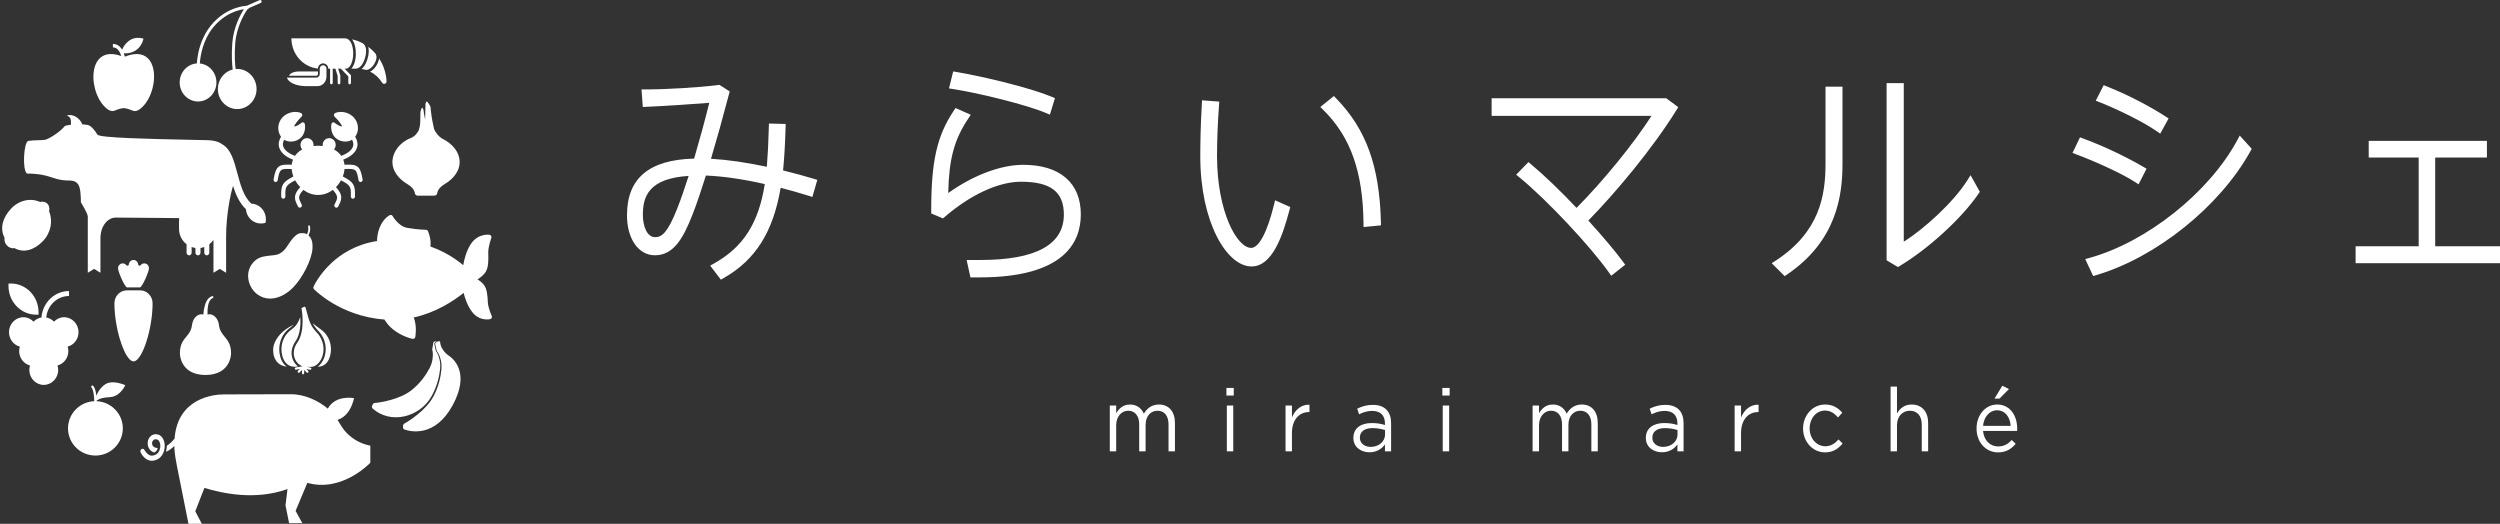
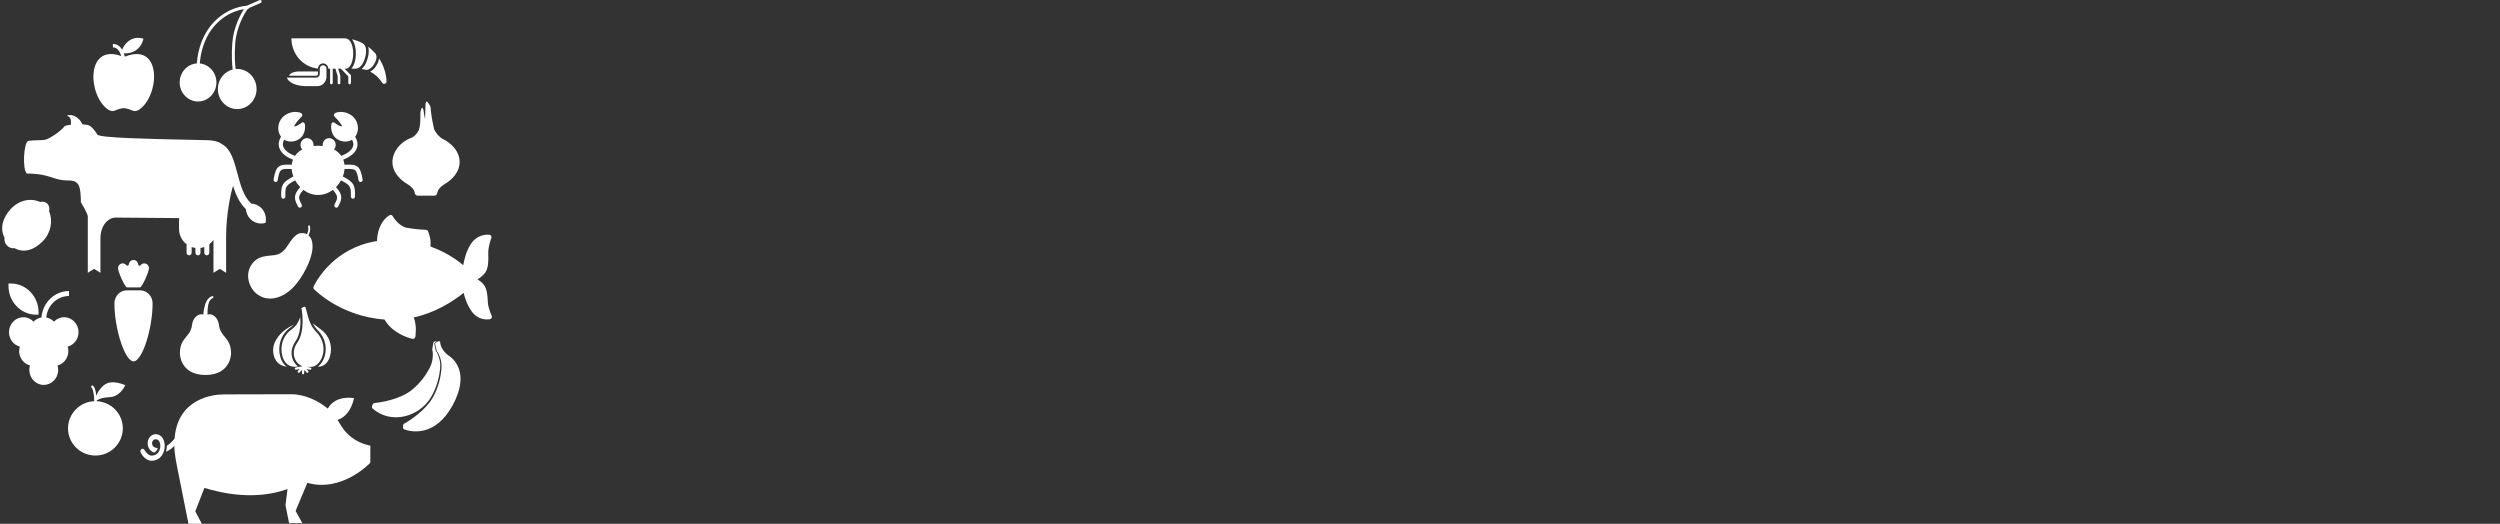
<svg xmlns="http://www.w3.org/2000/svg" width="315" height="66" viewBox="0 0 315 66" fill="none">
  <rect x="0" y="0" width="315" height="66" fill="#333333" stroke="none" />
  <path fill-rule="evenodd" clip-rule="evenodd" d="M29.889 13.743C28.545 13.743 27.451 12.609 27.451 11.215C27.451 10.024 28.249 9.023 29.319 8.756C29.233 8.085 29.158 6.985 29.265 5.475C29.409 3.456 30.295 1.838 30.731 1.154C30.474 1.193 30.106 1.271 29.681 1.425C28.922 1.697 27.815 2.273 26.852 3.463C25.577 5.041 25.253 6.948 25.175 7.996C26.349 8.111 27.27 9.139 27.27 10.387C27.27 11.71 26.231 12.788 24.954 12.788C23.678 12.788 22.639 11.71 22.639 10.387C22.639 9.115 23.596 8.072 24.802 7.99C24.823 7.693 24.863 7.33 24.937 6.922C25.119 5.928 25.549 4.478 26.569 3.216C27.591 1.953 28.767 1.345 29.575 1.056C30.343 0.782 30.924 0.738 31.075 0.73L32.709 0.015C32.803 -0.026 32.912 0.02 32.952 0.117C32.991 0.215 32.947 0.327 32.853 0.369L31.45 0.983L31.143 1.21C30.793 1.735 29.782 3.416 29.635 5.504C29.531 6.967 29.605 8.043 29.687 8.695C29.753 8.689 29.821 8.686 29.889 8.686C31.233 8.686 32.327 9.821 32.327 11.215C32.327 12.609 31.233 13.743 29.889 13.743ZM52.04 42.698C52.022 42.698 52.005 42.697 51.987 42.693C51.933 42.683 50.635 42.429 49.44 41.438C49.021 41.091 48.69 40.666 48.435 40.257C45.589 40.055 43.349 39.048 41.964 38.232C40.439 37.334 39.608 36.485 39.573 36.449C39.486 36.359 39.462 36.222 39.514 36.107C39.541 36.046 40.194 34.61 41.737 33.161C42.91 32.06 44.798 30.786 47.511 30.371C47.504 30.082 47.53 29.429 47.855 28.627C48.297 27.532 49.067 27.13 49.099 27.113C49.239 27.043 49.407 27.097 49.483 27.236L49.483 27.238C49.51 27.285 50.207 28.509 51.285 28.705C52.465 28.919 53.605 28.957 53.673 28.959L53.676 28.959C53.791 28.962 53.894 29.036 53.938 29.147C53.946 29.166 54.126 29.624 54.214 30.113C54.275 30.453 54.257 30.835 54.237 31.059C55.533 31.52 56.577 32.109 57.362 32.648C57.739 32.907 58.074 33.165 58.37 33.412C58.475 32.781 58.732 31.657 59.316 30.762C60.218 29.377 61.617 29.572 61.676 29.581C61.765 29.595 61.842 29.649 61.887 29.73C61.932 29.81 61.938 29.907 61.905 29.994C61.901 30.004 61.49 31.084 61.521 31.918C61.553 32.802 61.553 33.714 61.167 34.306C60.91 34.699 60.46 35.017 60.168 35.196C60.392 35.334 60.72 35.568 60.966 35.886C61.367 36.404 61.433 37.244 61.467 38.06C61.498 38.823 61.95 39.773 61.954 39.783C61.994 39.866 61.995 39.963 61.957 40.047C61.918 40.131 61.845 40.192 61.758 40.213C61.704 40.226 60.422 40.515 59.487 39.305C58.872 38.508 58.554 37.466 58.418 36.902C57.057 37.99 54.876 39.396 52.133 40.001L52.134 40.003L52.135 40.005L52.136 40.008L52.136 40.008C52.137 40.01 52.137 40.012 52.138 40.014C52.568 41.129 52.336 42.399 52.326 42.453C52.299 42.597 52.177 42.698 52.04 42.698ZM4.856 39.648H4.554C2.634 39.648 1.071 38.027 1.07 36.034V35.722H1.372C3.293 35.722 4.856 37.343 4.856 39.336V39.648ZM8.077 39.971C7.576 39.971 7.128 40.186 6.801 40.527C6.543 40.258 6.205 40.073 5.829 40.004C5.965 38.487 7.198 37.296 8.696 37.296V36.67C6.867 36.67 5.365 38.14 5.226 40.001C4.839 40.066 4.491 40.251 4.226 40.527C3.898 40.186 3.45 39.971 2.95 39.971C1.947 39.971 1.132 40.817 1.132 41.856C1.132 42.735 1.717 43.469 2.502 43.677C2.447 43.853 2.414 44.039 2.414 44.235C2.414 45.113 2.999 45.846 3.783 46.055C3.729 46.232 3.696 46.417 3.696 46.613C3.696 47.652 4.511 48.498 5.514 48.498C6.516 48.498 7.331 47.652 7.331 46.613C7.331 46.417 7.298 46.232 7.243 46.055C8.028 45.846 8.612 45.113 8.612 44.235C8.612 44.039 8.579 43.853 8.525 43.677C9.31 43.468 9.894 42.735 9.894 41.856C9.894 40.817 9.079 39.971 8.077 39.971ZM43.408 20.755C44.961 20.697 45.388 20.789 45.689 22.617C45.714 22.764 45.618 22.905 45.475 22.93C45.46 22.932 45.446 22.933 45.43 22.933C45.305 22.933 45.195 22.84 45.173 22.707C44.935 21.264 44.813 21.244 43.415 21.297C43.39 21.611 43.316 21.928 43.199 22.237C44.54 22.95 44.782 23.264 44.727 24.776C44.722 24.922 44.606 25.037 44.466 25.037L44.456 25.036C44.311 25.031 44.199 24.905 44.204 24.755C44.25 23.501 44.139 23.341 42.972 22.724C42.802 23.034 42.586 23.324 42.335 23.578C43.233 24.561 43.073 25.098 42.701 25.845L42.689 25.87C42.665 25.918 42.641 25.967 42.617 26.017C42.571 26.112 42.478 26.168 42.382 26.168C42.343 26.168 42.303 26.158 42.266 26.139C42.136 26.072 42.084 25.909 42.148 25.775C42.178 25.713 42.208 25.654 42.236 25.596C42.533 25.002 42.67 24.718 41.934 23.927C41.411 24.318 40.778 24.565 40.082 24.565C39.384 24.565 38.752 24.318 38.229 23.927C37.493 24.718 37.631 25.002 37.927 25.596L37.94 25.622L37.94 25.622C37.964 25.672 37.989 25.722 38.014 25.775C38.079 25.909 38.027 26.072 37.898 26.139C37.86 26.158 37.82 26.168 37.781 26.168C37.685 26.168 37.593 26.112 37.546 26.017C37.518 25.958 37.489 25.9 37.461 25.845C37.09 25.098 36.93 24.561 37.828 23.578C37.577 23.324 37.361 23.034 37.19 22.725C36.024 23.341 35.913 23.502 35.959 24.755C35.964 24.905 35.852 25.031 35.704 25.037H35.697C35.557 25.037 35.441 24.922 35.436 24.776C35.381 23.264 35.623 22.95 36.964 22.237C36.847 21.928 36.773 21.611 36.748 21.297C35.35 21.243 35.227 21.264 34.99 22.707C34.968 22.84 34.857 22.933 34.732 22.933C34.718 22.933 34.703 22.932 34.688 22.93C34.545 22.904 34.45 22.764 34.474 22.616C34.775 20.789 35.203 20.697 36.755 20.754C36.78 20.53 36.836 20.318 36.913 20.119C36.299 19.878 35.429 19.406 35.183 18.605C35.047 18.165 35.124 17.703 35.408 17.228C35.186 16.922 35.059 16.535 35.059 16.131C35.059 15.623 35.253 15.142 35.605 14.777C36.014 14.354 36.615 14.101 37.213 14.101C37.475 14.101 37.717 14.149 37.934 14.244C38.016 14.28 38.074 14.357 38.089 14.448C38.104 14.538 38.075 14.63 38.01 14.693C37.527 15.157 37.098 15.724 37.071 15.926C37.085 15.929 37.101 15.93 37.111 15.93C37.359 15.93 37.812 15.622 37.992 15.473C38.065 15.412 38.164 15.397 38.252 15.433C38.339 15.469 38.401 15.55 38.414 15.646C38.529 16.478 38.212 16.99 38.07 17.171C37.744 17.588 37.215 17.838 36.655 17.838C36.337 17.838 36.044 17.755 35.803 17.603C35.645 17.904 35.602 18.185 35.681 18.441C35.876 19.073 36.712 19.466 37.169 19.638C37.394 19.31 37.702 19.036 38.08 18.827C37.947 18.676 37.865 18.478 37.865 18.258C37.865 17.788 38.233 17.406 38.686 17.406C39.139 17.406 39.507 17.788 39.507 18.258C39.507 18.305 39.502 18.351 39.495 18.396C39.684 18.374 39.879 18.36 40.082 18.36C40.285 18.36 40.48 18.374 40.669 18.396C40.661 18.351 40.657 18.305 40.657 18.258C40.657 17.788 41.025 17.406 41.478 17.406C41.931 17.406 42.299 17.788 42.299 18.258C42.299 18.478 42.215 18.676 42.083 18.827C42.461 19.036 42.77 19.311 42.995 19.638C43.452 19.466 44.288 19.074 44.483 18.441C44.561 18.185 44.519 17.904 44.361 17.604C44.12 17.755 43.827 17.838 43.508 17.838C42.948 17.838 42.419 17.588 42.093 17.171C41.952 16.99 41.634 16.478 41.75 15.646C41.763 15.551 41.825 15.469 41.912 15.433C41.999 15.397 42.098 15.412 42.171 15.473C42.402 15.662 42.828 15.93 43.053 15.93C43.063 15.93 43.079 15.929 43.093 15.926C43.066 15.724 42.637 15.157 42.154 14.693C42.089 14.631 42.059 14.539 42.074 14.448C42.09 14.357 42.148 14.281 42.23 14.244C42.446 14.149 42.689 14.101 42.95 14.101C43.549 14.101 44.151 14.354 44.559 14.777C44.911 15.142 45.104 15.623 45.104 16.132C45.104 16.535 44.978 16.922 44.755 17.228C45.04 17.703 45.116 18.166 44.981 18.606C44.735 19.406 43.864 19.878 43.25 20.119C43.328 20.318 43.383 20.53 43.408 20.755ZM54.99 24.541C54.923 24.611 54.83 24.654 54.729 24.654H52.631C52.445 24.654 52.287 24.51 52.263 24.319C52.239 24.122 52.127 23.816 51.733 23.482C51.627 23.391 51.551 23.342 51.464 23.286L51.458 23.282C51.417 23.256 51.375 23.229 51.327 23.197L51.32 23.191C50.144 22.492 49.443 21.467 49.445 20.448C49.447 19.157 50.373 17.931 51.749 17.397C52.034 17.286 52.284 17.101 52.471 16.863C52.581 16.722 52.666 16.591 52.719 16.503L52.756 16.418L52.763 16.392C52.78 16.336 52.796 16.285 52.812 16.24L52.816 16.224C52.824 16.191 52.832 16.16 52.84 16.131C52.919 15.826 52.951 15.7 52.965 14.735C52.97 14.376 52.973 14.188 52.974 14.097C52.994 13.973 53.122 13.582 53.184 13.567C53.243 13.554 53.317 13.742 53.353 13.833L53.361 13.851L53.367 13.866C53.369 13.873 53.374 13.915 53.382 13.982V13.982L53.382 13.983C53.406 14.195 53.459 14.653 53.567 15.015C53.579 14.821 53.591 14.17 53.6 13.67L53.6 13.67C53.605 13.37 53.609 13.125 53.612 13.066C53.626 12.992 53.718 12.782 53.791 12.786C53.863 12.79 54.233 13.366 54.239 13.441L54.24 13.447L54.24 13.448C54.248 13.537 54.332 14.498 54.49 15.29C54.638 16.032 54.669 16.182 54.695 16.27C54.704 16.28 54.711 16.292 54.717 16.305C54.717 16.305 54.752 16.383 54.803 16.492L54.812 16.508C54.927 16.7 55.169 17.058 55.508 17.323L55.664 17.433C55.672 17.439 55.681 17.445 55.691 17.449C56.347 17.767 56.897 18.194 57.28 18.685C57.701 19.225 57.915 19.818 57.915 20.449C57.915 21.471 57.211 22.498 56.032 23.195L56.01 23.21C55.895 23.281 55.776 23.354 55.626 23.482C55.232 23.816 55.12 24.122 55.096 24.319C55.085 24.405 55.047 24.483 54.99 24.541ZM52.971 14.116L52.972 14.088C52.973 14.037 52.975 13.962 52.974 14.097C52.972 14.104 52.971 14.111 52.971 14.116ZM52.971 14.124C52.971 14.125 52.971 14.121 52.971 14.116C52.971 14.119 52.971 14.122 52.971 14.124ZM32.384 37.057C32.872 37.433 33.431 37.623 34.03 37.623C34.27 37.623 34.517 37.593 34.767 37.531C35.518 37.346 36.283 36.885 36.921 36.234C37.498 35.646 38.094 34.782 38.557 33.862C39.04 32.906 39.329 31.999 39.373 31.31C39.408 30.754 39.337 30.32 39.163 30.017C39.081 29.876 38.981 29.754 38.868 29.654C38.919 29.562 38.997 29.396 39.048 29.165C39.13 28.798 39.051 28.497 39.047 28.485C39.029 28.419 38.965 28.382 38.903 28.4C38.84 28.419 38.803 28.485 38.82 28.55C38.821 28.553 38.887 28.807 38.819 29.11C38.777 29.298 38.716 29.436 38.674 29.515C38.542 29.439 38.4 29.39 38.251 29.373C38.105 29.356 37.802 29.366 37.619 29.442C37.122 29.647 36.538 30.456 36.299 30.855C35.907 31.509 35.447 31.919 34.934 32.074C34.717 32.139 34.436 32.166 34.139 32.194L34.138 32.194C33.459 32.258 32.69 32.331 32.107 32.866C31.37 33.544 31.242 34.331 31.265 34.872C31.3 35.716 31.729 36.553 32.384 37.057ZM27.581 40.9C27.453 40.019 26.847 39.595 26.401 39.595C26.301 39.595 26.221 39.618 26.155 39.653C26.152 39.599 26.15 39.538 26.148 39.47C26.144 39.22 26.152 38.883 26.209 38.56C26.263 38.237 26.378 37.933 26.523 37.766C26.557 37.723 26.594 37.689 26.628 37.662C26.658 37.636 26.687 37.618 26.712 37.603L26.72 37.598C26.736 37.588 26.751 37.581 26.764 37.576L26.764 37.576L26.771 37.573L26.775 37.571C26.779 37.569 26.782 37.568 26.785 37.566C26.8 37.56 26.808 37.555 26.808 37.555L26.824 37.548C26.878 37.524 26.907 37.461 26.89 37.401C26.872 37.335 26.806 37.297 26.742 37.316C26.742 37.316 26.731 37.32 26.709 37.326C26.702 37.329 26.694 37.331 26.684 37.334C26.665 37.34 26.641 37.347 26.615 37.358C26.575 37.376 26.527 37.397 26.477 37.43C26.425 37.461 26.37 37.502 26.317 37.553C26.096 37.755 25.922 38.106 25.82 38.459C25.713 38.814 25.663 39.176 25.636 39.448C25.628 39.523 25.623 39.59 25.619 39.651C25.555 39.617 25.476 39.595 25.379 39.595C24.933 39.595 24.327 40.019 24.199 40.9C24.12 41.643 23.799 42.03 23.471 42.425C23.073 42.904 22.666 43.396 22.666 44.546C22.666 44.546 22.656 47.223 25.867 47.248V47.249H25.89H25.913V47.248C29.124 47.223 29.114 44.546 29.114 44.546C29.114 43.396 28.706 42.904 28.309 42.425C27.981 42.03 27.659 41.643 27.581 40.9ZM54.774 43.181C54.836 43.134 54.945 43.052 55.069 43.008C54.924 42.992 54.775 43.031 54.696 43.052L54.678 43.057L54.677 43.057C54.675 43.057 54.673 43.057 54.671 43.058C54.67 43.058 54.669 43.059 54.669 43.059L54.667 43.06C54.602 43.1 54.566 43.359 54.531 43.607C54.511 43.754 54.491 43.897 54.465 43.989C54.445 44.064 54.467 44.15 54.504 44.249L54.511 44.243C54.536 44.448 54.544 44.662 54.533 44.884C54.506 45.425 54.37 45.916 54.165 46.298L54.168 46.31V46.312C53.717 47.185 52.959 48.298 51.845 49.171C50.349 50.344 47.884 50.728 47.212 50.775C47.112 50.782 47.024 50.843 46.98 50.936L46.887 51.126C46.831 51.245 46.858 51.386 46.954 51.474C49.262 53.537 52.912 52.526 54.351 49.967C55.066 48.723 55.364 47.395 55.464 46.41V46.409L55.456 46.399C55.507 45.966 55.455 45.458 55.283 44.946C55.213 44.736 55.127 44.541 55.03 44.361L55.025 44.37C54.956 44.292 54.904 44.221 54.896 44.143C54.886 44.049 54.852 43.909 54.818 43.766C54.76 43.522 54.699 43.267 54.745 43.204C54.747 43.201 54.751 43.199 54.754 43.196L54.774 43.181ZM55.388 43.001C55.428 43.013 55.457 43.051 55.459 43.097C55.48 43.655 55.822 44.134 56.099 44.433C56.244 44.588 56.408 44.723 56.582 44.84C57.147 45.219 59.265 46.995 57.019 51.089C54.812 55.112 51.778 54.4 50.971 54.122C50.85 54.081 50.772 53.962 50.779 53.83L50.79 53.617C50.796 53.514 50.853 53.422 50.942 53.374C51.542 53.056 53.66 51.691 54.587 50.001C55.277 48.742 55.549 47.409 55.631 46.422V46.421L55.623 46.411C55.666 45.976 55.603 45.47 55.422 44.962C55.347 44.753 55.258 44.559 55.157 44.381L55.153 44.39C55.082 44.314 55.028 44.244 55.018 44.166C55.007 44.072 54.971 43.933 54.933 43.789C54.871 43.547 54.805 43.295 54.85 43.231C54.852 43.229 54.854 43.227 54.856 43.225L54.859 43.223L54.876 43.209C54.967 43.137 55.166 42.979 55.37 42.998C55.376 42.998 55.382 42.999 55.388 43.001ZM18.199 56.69C18.117 56.541 17.947 56.496 17.817 56.59C17.689 56.684 17.65 56.881 17.731 57.031L17.732 57.033L17.737 57.041C17.796 57.156 18.281 58.092 19.16 58.053C19.909 58.021 20.355 57.564 20.578 57.048C20.584 57.047 20.767 56.675 20.753 56.088C20.725 55.468 20.437 54.946 19.999 54.781C19.692 54.664 19.383 54.689 19.127 54.849C18.885 55 18.706 55.263 18.635 55.572C18.614 55.663 18.603 55.758 18.603 55.855C18.603 56.328 18.859 56.833 19.419 57.016L19.422 57.017L19.425 57.018C19.427 57.018 19.429 57.019 19.431 57.019L19.43 57.017C19.702 56.906 19.819 56.662 19.87 56.464C19.771 56.454 19.671 56.434 19.569 56.401C19.192 56.278 19.123 55.936 19.169 55.737C19.201 55.597 19.282 55.479 19.39 55.411C19.513 55.334 19.664 55.326 19.827 55.388C20.055 55.474 20.203 55.802 20.203 56.187C20.203 56.247 20.202 56.309 20.192 56.37C20.116 56.815 19.966 56.988 19.864 57.104C19.762 57.22 19.478 57.398 19.137 57.415C18.618 57.44 18.203 56.697 18.199 56.69ZM21.996 55.264C22.377 50.197 26.82 49.695 28.209 49.695C28.749 49.695 29.496 49.692 30.431 49.688L30.446 49.688L30.448 49.688C32.028 49.682 34.144 49.674 36.7 49.674C38.437 49.674 40.169 50.529 41.303 51.486C42.292 49.697 44.609 50.169 44.609 50.169C44.132 52.236 43.013 52.764 42.523 52.897C42.6 53.018 42.673 53.139 42.746 53.26C43.166 53.954 43.582 54.642 44.654 55.349C45.632 55.994 46.66 56.149 46.66 56.149V58.307C46.66 58.307 43.118 62.088 38.724 60.838L37.245 64.373L38.089 65.913H36.426L35.973 63.672L36.224 61.621C32.107 63.095 27.967 62.143 25.755 61.478L24.603 64.428L25.434 66H23.747C23.747 66 22.517 59.836 22.277 58.627C22.001 57.227 21.964 56.521 21.963 56.195C21.678 56.476 21.325 56.751 20.92 56.927C20.992 56.64 21.018 56.352 21.028 56.162C21.438 55.906 21.774 55.545 21.996 55.264ZM14.64 13.867C14.325 13.995 14.121 14.078 13.692 13.855C11.066 12.177 10.718 5.437 15.276 7.061C15.159 6.653 14.867 5.968 14.223 5.968V5.534C14.704 5.534 15.104 5.785 15.392 6.263C15.634 5.621 16.506 4.401 18.08 4.872C17.677 6.557 16.219 6.791 15.603 6.71C15.665 6.879 15.705 7.032 15.728 7.139C20.498 5.236 20.136 12.152 17.469 13.855C17.044 14.078 16.841 13.995 16.525 13.867C16.304 13.778 16.027 13.665 15.581 13.621C15.136 13.665 14.861 13.777 14.64 13.867ZM39.124 46.316L38.682 46.224H38.962C38.969 46.224 38.977 46.223 38.985 46.223C38.993 46.222 39.001 46.221 39.01 46.221L39.016 46.22L39.016 46.22C39.021 46.219 39.025 46.219 39.029 46.219C39.076 46.226 39.123 46.229 39.171 46.229H39.172C39.734 46.229 40.285 45.756 40.572 45.023C40.908 44.171 40.891 42.879 39.84 41.813C39.108 41.022 38.949 40.425 38.633 39.236L38.633 39.236L38.633 39.235L38.505 38.759C38.48 38.667 38.381 38.62 38.298 38.662L37.979 38.82L38.001 38.929C38.006 38.956 38.525 41.648 37.457 43.173C36.969 43.869 36.878 44.651 37.205 45.318C37.405 45.724 37.736 46.023 38.105 46.153L37.258 46.299C37.183 46.312 37.133 46.385 37.145 46.463C37.156 46.533 37.215 46.582 37.281 46.582L37.286 46.582L37.291 46.582C37.295 46.581 37.299 46.581 37.303 46.58L37.771 46.499L37.547 46.732C37.493 46.788 37.493 46.878 37.547 46.934C37.574 46.961 37.609 46.975 37.644 46.975C37.679 46.975 37.715 46.961 37.741 46.934L38.052 46.611V47.022C38.052 47.101 38.114 47.164 38.189 47.164C38.265 47.164 38.326 47.101 38.326 47.022V46.611L38.637 46.934C38.663 46.961 38.699 46.975 38.734 46.975C38.769 46.975 38.804 46.961 38.831 46.934C38.885 46.878 38.885 46.788 38.831 46.732L38.606 46.498L39.07 46.595C39.08 46.597 39.089 46.598 39.098 46.598C39.162 46.598 39.219 46.551 39.232 46.483C39.247 46.406 39.199 46.331 39.124 46.316ZM40.057 41.233L40.057 41.233C40.17 41.316 40.288 41.403 40.412 41.498C41.665 42.394 41.726 43.675 41.695 44.184H41.694C41.69 44.324 41.639 45.178 41.139 45.736C40.855 46.053 40.483 46.214 40.032 46.214H40.03C40.361 45.973 40.643 45.599 40.827 45.131C41.196 44.193 41.181 42.775 40.038 41.616C39.752 41.306 39.561 41.031 39.411 40.73C39.593 40.891 39.793 41.039 40.024 41.209L40.057 41.233ZM37.542 46.163C37.306 45.982 37.103 45.738 36.961 45.447C36.585 44.681 36.684 43.791 37.235 43.005C37.842 42.139 37.894 40.837 37.841 39.951C37.554 40.646 37.405 40.998 36.756 41.495C35.501 42.394 35.439 43.675 35.471 44.184H35.471C35.475 44.324 35.526 45.175 36.026 45.734C36.31 46.053 36.683 46.215 37.133 46.215L37.165 46.214C37.295 46.212 37.421 46.194 37.542 46.163ZM35.214 44.469H35.219C35.267 44.837 35.406 45.462 35.824 45.928C35.917 46.032 36.019 46.121 36.127 46.197C35.626 46.144 35.222 45.953 34.928 45.624C34.422 45.06 34.416 44.292 34.418 44.178C34.365 43.28 34.991 42.228 36.014 41.496C36.276 41.295 36.586 41.13 36.887 40.97L36.889 40.969L36.921 40.953L36.922 40.952C36.943 40.941 36.964 40.93 36.986 40.919C36.883 41.029 36.758 41.139 36.6 41.261C35.228 42.242 35.161 43.645 35.197 44.202L35.197 44.216C35.199 44.243 35.2 44.28 35.205 44.324L35.214 44.469ZM0.575 29.967C-0.026 28.813 0.29 27.461 1.397 26.288C2.411 25.213 3.866 24.911 5.048 25.448C5.481 25.343 5.79 25.478 5.972 25.667C6.155 25.857 6.286 26.177 6.184 26.627C6.702 27.853 6.411 29.362 5.374 30.413C4.243 31.561 2.94 31.889 1.827 31.265C1.526 31.337 1.148 31.213 0.886 30.944C0.626 30.672 0.507 30.279 0.575 29.967ZM11.878 50.551C10.038 50.627 8.57 52.13 8.57 53.974C8.57 55.865 10.116 57.399 12.023 57.399C13.93 57.399 15.475 55.865 15.475 53.974C15.475 52.134 14.013 50.633 12.179 50.552C12.178 50.526 12.177 50.5 12.176 50.474L12.239 50.434C12.635 50.181 12.995 50.094 13.935 50.029C14.389 49.998 14.794 49.78 15.148 49.434C15.308 49.277 15.447 49.104 15.565 48.928C15.636 48.822 15.788 48.533 15.788 48.533C15.788 48.533 15.505 48.416 15.392 48.38C15.044 48.265 14.673 48.186 14.312 48.173C14.017 48.163 13.747 48.199 13.511 48.291C12.921 48.522 12.38 49.248 12.135 49.859C12.074 49.27 11.954 48.841 11.747 48.617C11.689 48.554 11.594 48.552 11.534 48.612C11.474 48.671 11.472 48.77 11.53 48.832C11.685 49 11.793 49.412 11.845 49.98C11.862 50.167 11.873 50.36 11.878 50.551ZM15.463 33.186C15.637 33.186 15.803 33.268 15.918 33.412C15.964 33.47 16.039 33.494 16.109 33.472C16.178 33.45 16.228 33.387 16.236 33.312C16.266 32.997 16.518 32.759 16.821 32.759C17.124 32.759 17.375 32.997 17.406 33.312C17.413 33.387 17.463 33.45 17.532 33.472C17.602 33.494 17.677 33.471 17.724 33.412C17.838 33.268 18.004 33.186 18.179 33.186C18.337 33.186 18.485 33.25 18.597 33.365C18.709 33.481 18.77 33.636 18.77 33.8C18.77 34.24 17.939 36.127 17.649 36.211H15.991C15.7 36.124 14.871 34.239 14.871 33.8C14.871 33.461 15.137 33.186 15.463 33.186ZM15.987 36.584H17.654H17.655C18.075 36.584 18.469 36.754 18.765 37.061C19.044 37.35 19.203 37.728 19.222 38.133V38.506C19.204 39.283 19.116 40.091 18.978 40.873L18.908 41.246C18.737 42.111 18.508 42.928 18.248 43.613L18.097 43.987C17.696 44.924 17.239 45.535 16.82 45.536C16.664 45.536 16.493 45.44 16.311 45.251C15.85 44.774 15.41 43.794 15.069 42.617L14.966 42.243C14.77 41.494 14.614 40.682 14.52 39.877L14.479 39.503C14.438 39.063 14.416 38.63 14.416 38.213C14.416 37.315 15.121 36.584 15.987 36.584ZM4.709 17.674C4.295 17.686 3.875 17.698 3.571 17.755C2.991 17.867 2.788 21.388 3.386 21.865C5.065 21.877 5.891 22.146 6.617 22.382C7.137 22.551 7.605 22.703 8.299 22.731C8.387 22.735 8.474 22.736 8.558 22.738H8.558H8.558H8.558H8.558H8.558H8.558C9.053 22.745 9.479 22.751 9.831 23.206C10.174 23.65 10.189 24.889 10.189 25.478C10.189 25.478 11.062 26.897 11.062 27.278V34.372L11.859 33.878L12.655 34.372V30.054C12.655 28.322 13.698 27.415 14.564 27.415C15.591 27.415 18.289 27.441 20.976 27.467L20.976 27.467H20.976L20.985 27.467C21.521 27.472 22.056 27.478 22.578 27.483C22.549 27.857 22.553 28.226 22.556 28.554C22.557 28.653 22.558 28.749 22.558 28.84C22.558 29.631 22.932 30.332 23.51 30.775V31.843C23.51 32.026 23.652 32.173 23.828 32.173C24.004 32.173 24.145 32.026 24.145 31.843V31.123C24.299 31.179 24.459 31.219 24.624 31.241V31.843C24.624 32.026 24.766 32.173 24.941 32.173C25.117 32.173 25.26 32.026 25.26 31.843V31.241C25.426 31.219 25.585 31.179 25.738 31.125V31.843C25.738 32.026 25.88 32.173 26.056 32.173C26.232 32.173 26.374 32.026 26.374 31.843V30.776C26.575 30.623 26.752 30.437 26.897 30.228V34.372L27.694 33.878L28.489 34.372V29.842C28.489 27.088 29.04 24.45 29.363 23.421C29.707 24.516 30.172 25.585 30.98 26.349C31.021 26.826 31.221 27.289 31.586 27.638C32.108 28.137 32.823 28.277 33.458 28.075C33.603 27.405 33.408 26.675 32.888 26.175C32.538 25.841 32.103 25.671 31.662 25.654C30.695 24.773 30.291 23.269 29.902 21.809C29.488 20.26 29.091 18.79 28.018 18.192C27.505 17.8 26.818 17.678 26.127 17.662C25.466 17.647 24.743 17.632 23.987 17.616H23.987C18.996 17.512 12.522 17.378 12.271 16.96C11.858 16.272 11.412 15.823 11.062 15.749C10.876 15.709 10.635 15.683 10.372 15.669C10.083 14.894 9.156 14.265 8.413 14.581C8.963 14.721 8.951 15.178 8.938 15.631C8.937 15.659 8.937 15.687 8.936 15.715C8.593 15.754 8.306 15.813 8.159 15.886C7.682 16.52 6.298 17.456 5.692 17.613C5.423 17.653 5.068 17.663 4.709 17.674ZM46.016 8.787C46.308 8.883 46.801 8.645 47.147 8.068C47.485 7.506 47.528 7.044 47.289 6.724C47.021 6.416 46.721 6.138 46.395 5.895C46.506 6.3 46.482 6.814 46.313 7.393C46.116 8.064 45.844 8.46 45.568 8.692C45.721 8.715 45.87 8.746 46.016 8.787ZM45.69 5.448C46.139 5.715 46.254 6.406 45.994 7.293C45.733 8.181 45.297 8.662 44.746 8.654H44.269C44.616 8.262 44.838 7.57 44.838 6.746C44.838 5.986 44.658 5.355 44.354 4.955C44.583 5.007 44.807 5.072 45.024 5.151C45.253 5.236 45.475 5.335 45.69 5.448ZM48.623 9.517C48.482 8.726 48.183 7.993 47.764 7.351C47.736 7.601 47.64 7.901 47.43 8.251C47.215 8.609 46.929 8.879 46.636 9.026C47.255 9.335 47.78 9.82 48.152 10.424C48.206 10.511 48.308 10.566 48.408 10.566C48.573 10.566 48.715 10.422 48.707 10.252C48.694 10.002 48.666 9.757 48.623 9.517ZM38.562 10.855C37.334 10.855 36.285 10.374 36.161 9.78L39.859 9.78C40.096 9.78 40.289 9.579 40.289 9.333L40.288 8.66C40.288 8.418 40.478 8.221 40.711 8.221C40.944 8.221 41.134 8.417 41.134 8.659V9.662C41.134 10.32 40.618 10.855 39.984 10.855H38.562ZM39.858 9.543C39.97 9.543 40.061 9.449 40.061 9.333C40.061 9.333 40.061 9.171 40.061 9.005H37.658C37.037 9.005 36.522 9.238 36.416 9.544L39.858 9.543ZM44.505 6.746C44.505 7.8 44.093 8.654 43.585 8.654H43.42L44.22 9.484V10.452C44.22 10.547 44.145 10.624 44.053 10.624C43.962 10.624 43.887 10.547 43.887 10.452V9.627L42.949 8.654L42.608 8.655L42.88 9.528V10.452C42.88 10.547 42.806 10.624 42.714 10.624C42.622 10.624 42.547 10.547 42.547 10.452V9.583L42.258 8.655H41.924V10.452C41.924 10.547 41.849 10.624 41.758 10.624C41.665 10.624 41.591 10.547 41.591 10.452V8.655H41.363C41.36 8.285 41.069 7.984 40.712 7.984C40.359 7.984 40.072 8.275 40.061 8.637C38.185 8.456 36.718 6.82 36.718 4.827L43.281 4.827C43.386 4.829 43.49 4.835 43.593 4.843C44.136 4.919 44.505 5.698 44.505 6.746Z" fill="white" />
-   <path fill-rule="evenodd" clip-rule="evenodd" d="M132.286 14.45L131.798 14.241C129.424 13.223 123.389 11.732 120.116 11.225L119.571 11.139L120.102 9L120.539 9.075C124.169 9.691 129.969 11.12 132.491 12.184L132.921 12.365L132.286 14.45ZM86.769 22.165C86.333 23.517 85.813 25.071 85.308 26.334C84.126 29.304 83.4 29.885 82.543 29.885C81.483 29.885 81 28.424 81 27.067C81 24.802 81.704 22.473 86.769 22.165ZM98.667 21.473C98.823 19.888 98.925 18.14 98.98 16.146L98.995 15.62L96.886 15.565L96.871 16.085C96.814 18.095 96.736 19.646 96.622 21.015C94.008 20.462 91.649 20.124 89.585 20.005C90.276 17.696 91.016 15.037 91.841 11.903L91.942 11.519L90.652 10.692L90.486 10.715C88.051 11.021 83.957 11.268 81.361 11.268H80.831L80.992 13.478L81.464 13.459C83.847 13.351 87.213 13.129 89.37 12.956C88.818 15.172 88.138 17.675 87.46 19.983C81.769 20.13 79 22.469 79 27.126C79 30.093 80.446 32.164 82.516 32.164C84.795 32.164 86.021 30.201 87.257 27.035C87.836 25.566 88.428 23.753 88.942 22.12C91.064 22.199 93.557 22.559 96.364 23.193C95.585 28.112 93.669 31.111 90.013 33.171L89.483 33.47L90.829 35.238L91.187 35.035C95.189 32.755 97.417 29.233 98.362 23.66C99.537 23.963 100.698 24.294 101.897 24.668L102.362 24.813L102.982 22.663L102.501 22.518C101.42 22.188 100.193 21.853 98.667 21.473ZM128.93 20.767C126.086 20.767 122.61 22.084 119.478 24.324C119.564 20.051 120.229 17.614 121.964 14.995L122.316 14.461L120.398 13.611L120.173 13.951C118.048 17.138 117.333 20.315 117.333 26.539V26.895L118.815 27.519L119.038 27.328C122.31 24.514 125.815 22.898 128.654 22.898C132.384 22.898 134.047 24.175 134.047 27.038C134.047 30.834 130.503 32.759 123.513 32.759H121.797L122.272 34.95H123.432C133.971 34.95 136.183 30.631 136.183 27.008C136.183 23.042 133.541 20.767 128.93 20.767ZM168.372 12.412L168.07 12.1L166.361 13.479L166.788 13.903C170.17 17.266 171.716 21.627 171.8 28.041L171.808 28.608L174.005 28.394L173.992 27.903C173.811 20.912 172.13 16.28 168.372 12.412ZM157.638 31.234C158.625 31.234 159.674 29.261 160.517 25.82L160.66 25.236L162.573 26.088L162.455 26.535C161.592 29.81 160.272 33.572 157.694 33.572C154.575 33.572 151.236 28.002 151.236 19.708C151.236 18.212 151.27 15.862 151.43 13.166L151.46 12.64L153.63 12.801L153.592 13.328C153.433 15.492 153.345 17.738 153.345 19.649C153.345 26.722 155.888 31.234 157.638 31.234ZM187.945 12.382V14.602H208.085C205.85 18.087 202.053 22.755 198.646 26.193C196.595 24.027 194.573 22.089 192.918 20.703L192.582 20.423L191.038 22.011L191.49 22.381C194.873 25.151 200.332 30.959 202.724 34.333L203.018 34.746L204.777 33.353L204.463 32.929C203.486 31.613 202.067 29.928 200.132 27.786C203.526 24.323 208.16 18.814 211.196 13.927L211.462 13.501L209.951 12.382H187.945ZM223.789 32.807C229.276 29.213 230.015 24.627 230.015 20.616V10.916H232.152V20.675C232.152 24.613 231.43 30.34 225.188 34.575L224.868 34.793L223.24 33.166L223.789 32.807ZM247.859 22.757C246.109 25.518 242.458 28.825 239.876 30.457V10.475H237.713V32.797L239.139 33.648L239.378 33.504C242.965 31.362 247.217 27.466 249.268 24.441L249.458 24.163L248.293 22.074L247.859 22.757ZM272.188 16.839L271.759 16.54C269.979 15.306 266.741 13.742 264.597 12.898L264.066 12.687L265.062 10.734L265.459 10.89C268.351 12.023 271.164 13.578 272.83 14.656L273.245 14.924L272.188 16.839ZM281.883 17.687C278.341 24.246 270.536 30.467 263.324 32.483L262.739 32.645L263.74 34.781L264.128 34.666C271.696 32.433 279.674 26.029 283.528 19.096L283.719 18.752L282.209 17.084L281.883 17.687ZM270.465 21.26L269.462 23.226L269.021 22.94C267.332 21.842 264.04 20.362 261.663 19.468L261.133 19.269L262.08 17.307L262.481 17.453C265.449 18.54 268.405 20.048 270.037 21.009L270.465 21.26ZM306.835 31.029V19.849H313.351V17.746H298.457V19.849H304.753V31.029H296.807V33.16H315V31.029H306.835ZM140.64 51.093H139.834V56.866H140.64V53.572C140.64 52.512 141.289 51.752 142.148 51.752C143.007 51.752 143.54 52.389 143.54 53.471V56.866H144.347V53.538C144.347 52.4 145.017 51.752 145.833 51.752C146.713 51.752 147.235 52.378 147.235 53.493V56.866H148.043V53.292C148.043 51.864 147.278 50.97 146.032 50.97C145.09 50.97 144.514 51.484 144.127 52.119C143.835 51.471 143.268 50.97 142.389 50.97C141.478 50.97 140.997 51.495 140.64 52.063V51.093ZM154.583 56.867H155.39V51.094H154.583V56.867ZM154.531 49.833H155.452V48.883H154.531V49.833ZM162.784 51.093H161.978V56.866H162.784V54.565C162.784 52.823 163.748 51.92 164.931 51.92H164.993V50.993C163.968 50.948 163.182 51.641 162.784 52.6V51.093ZM174.515 54.744V54.187C174.116 54.064 173.583 53.941 172.923 53.941C171.908 53.941 171.343 54.41 171.343 55.135V55.157C171.343 55.883 171.971 56.308 172.703 56.308C173.698 56.308 174.515 55.66 174.515 54.744ZM170.526 55.191V55.17C170.526 53.952 171.468 53.304 172.841 53.304C173.531 53.304 174.023 53.405 174.504 53.55V53.349C174.504 52.311 173.908 51.774 172.892 51.774C172.253 51.774 171.751 51.954 171.248 52.2L171.008 51.496C171.603 51.205 172.191 51.015 172.976 51.015C173.74 51.015 174.326 51.226 174.724 51.651C175.09 52.042 175.279 52.6 175.279 53.338V56.867H174.504V55.995C174.128 56.519 173.499 56.988 172.546 56.988C171.542 56.988 170.526 56.375 170.526 55.191ZM182.593 56.867H181.786V51.094H182.593V56.867ZM182.655 49.833H181.734V48.883H182.655V49.833ZM193.109 51.093H193.916V52.063C194.272 51.495 194.754 50.97 195.664 50.97C196.544 50.97 197.11 51.471 197.402 52.119C197.789 51.484 198.367 50.97 199.307 50.97C200.555 50.97 201.318 51.864 201.318 53.292V56.866H200.511V53.493C200.511 52.378 199.989 51.752 199.109 51.752C198.292 51.752 197.621 52.4 197.621 53.538V56.866H196.816V53.471C196.816 52.389 196.282 51.752 195.424 51.752C194.564 51.752 193.916 52.512 193.916 53.572V56.866H193.109V51.093ZM211.367 54.187V54.744C211.367 55.66 210.549 56.308 209.554 56.308C208.822 56.308 208.194 55.883 208.194 55.157V55.135C208.194 54.41 208.76 53.941 209.774 53.941C210.434 53.941 210.967 54.064 211.367 54.187ZM207.377 55.17V55.191C207.377 56.375 208.393 56.988 209.397 56.988C210.35 56.988 210.979 56.519 211.355 55.995V56.867H212.13V53.338C212.13 52.6 211.941 52.042 211.575 51.651C211.177 51.226 210.591 51.015 209.827 51.015C209.042 51.015 208.454 51.205 207.859 51.496L208.1 52.2C208.602 51.954 209.104 51.774 209.743 51.774C210.759 51.774 211.355 52.311 211.355 53.349V53.55C210.874 53.405 210.382 53.304 209.692 53.304C208.32 53.304 207.377 53.952 207.377 55.17ZM218.564 51.093H219.37V52.6C219.768 51.641 220.555 50.948 221.58 50.993V51.92H221.517C220.335 51.92 219.37 52.823 219.37 54.565V56.866H218.564V51.093ZM227.186 53.985V54.007C227.186 55.626 228.378 57 229.96 57C230.976 57 231.624 56.531 232.169 55.884L231.656 55.37C231.226 55.861 230.693 56.229 230.001 56.229C228.871 56.229 228.013 55.236 228.013 53.985V53.963C228.013 52.723 228.85 51.73 229.948 51.73C230.683 51.73 231.164 52.119 231.593 52.6L232.126 51.998C231.624 51.428 230.985 50.97 229.96 50.97C228.378 50.97 227.186 52.354 227.186 53.985ZM238.214 48.715H239.021V52.098C239.377 51.473 239.942 50.97 240.874 50.97C242.182 50.97 242.947 51.908 242.947 53.283V56.866H242.141V53.493C242.141 52.421 241.597 51.752 240.643 51.752C239.712 51.752 239.021 52.477 239.021 53.56V56.866H238.214V48.715ZM253.131 49.016L252.293 48.603L251.308 50.221H251.937L253.131 49.016ZM251.623 51.696C252.702 51.696 253.266 52.612 253.35 53.661H249.864C249.969 52.533 250.681 51.696 251.623 51.696ZM249.047 53.974V53.996C249.047 55.784 250.261 57 251.748 57C252.774 57 253.434 56.564 253.978 55.916L253.475 55.437C253.035 55.928 252.512 56.253 251.769 56.253C250.806 56.253 249.978 55.549 249.864 54.298H254.156C254.167 54.197 254.167 54.13 254.167 54.019C254.167 52.333 253.246 50.97 251.644 50.97C250.146 50.97 249.047 52.311 249.047 53.974Z" fill="white" />
</svg>